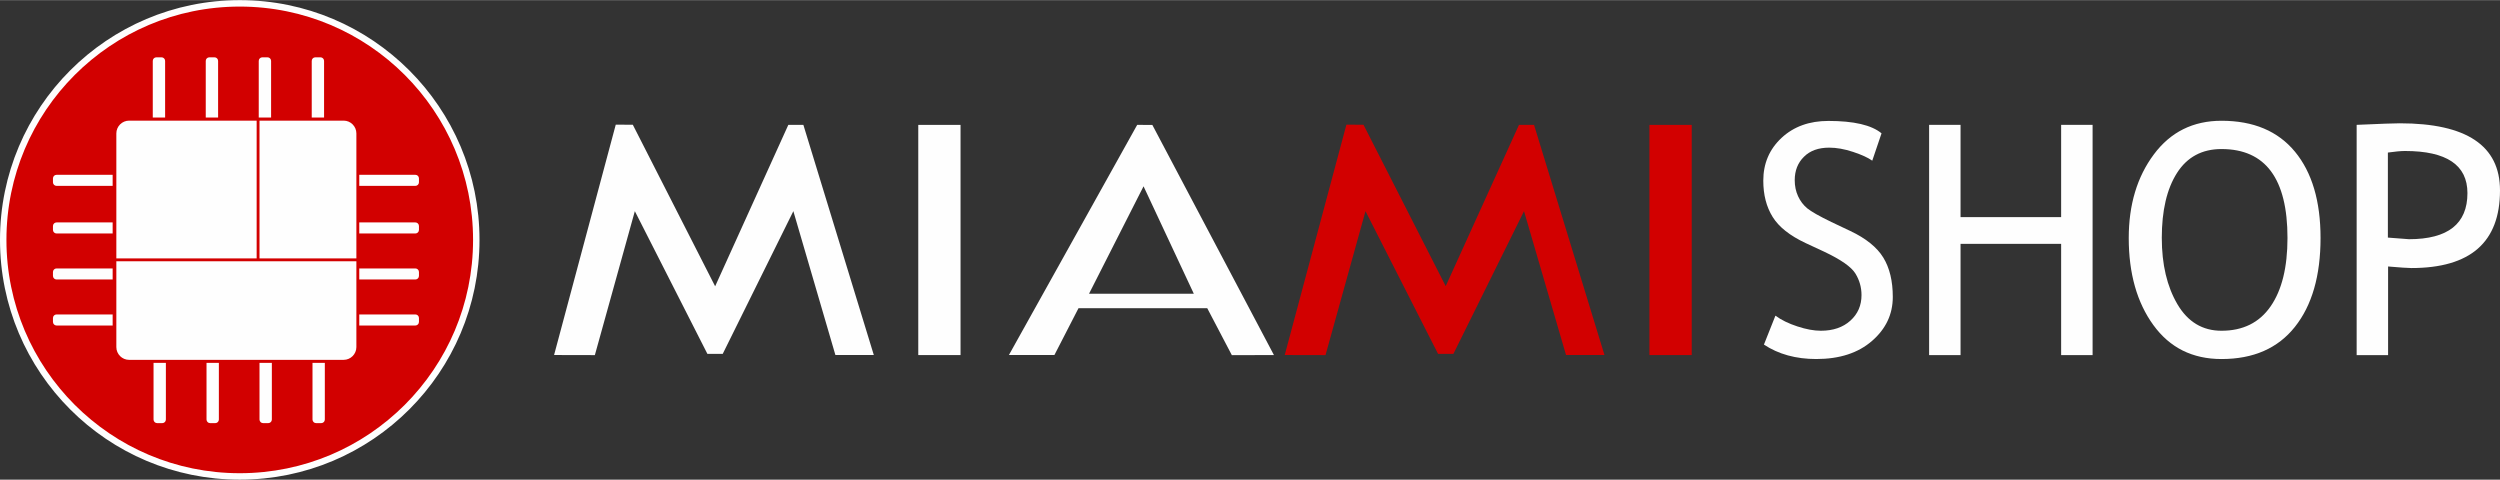
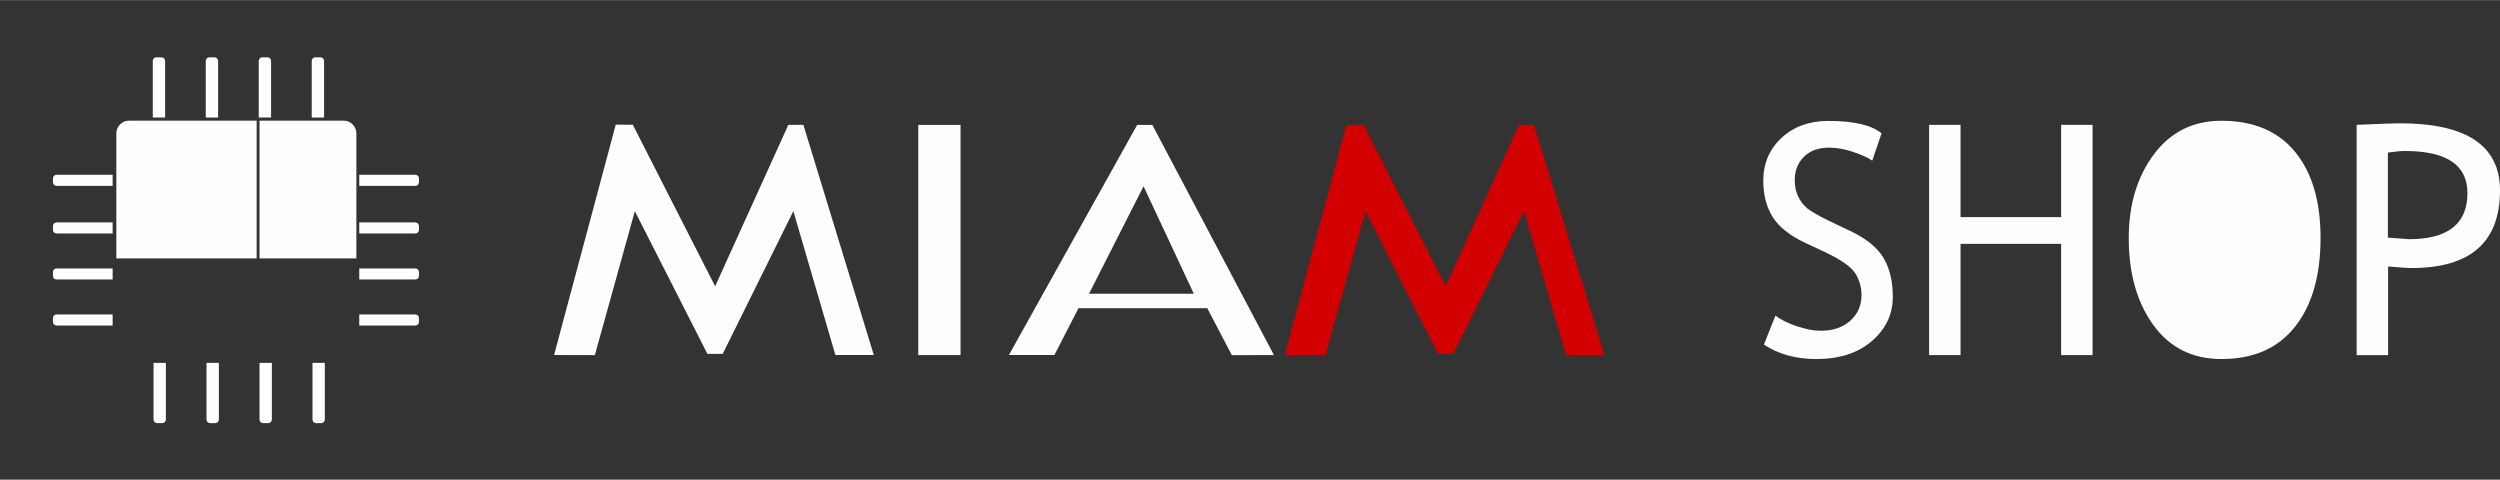
<svg xmlns="http://www.w3.org/2000/svg" xml:space="preserve" width="3439px" height="660px" version="1.1" style="shape-rendering:geometricPrecision; text-rendering:geometricPrecision; image-rendering:optimizeQuality; fill-rule:evenodd; clip-rule:evenodd" viewBox="0 0 3412.03 654.43">
  <rect x="0" y="0" width="3412.03" height="654.43" fill="#333333" stroke="none" />
  <defs>
    <style type="text/css">
   
    .str0 {stroke:#FEFEFE;stroke-width:8.79;stroke-miterlimit:22.926}
    .fil0 {fill:#D20000}
    .fil1 {fill:#FEFEFE}
   
  </style>
  </defs>
  <g id="Capa_x0020_1">
-     <path class="fil0 str0" d="M327.22 4.39c178.29,0 322.82,144.54 322.82,322.83 0,178.29 -144.53,322.82 -322.82,322.82 -178.29,0 -322.83,-144.53 -322.83,-322.82 0,-178.29 144.54,-322.83 322.83,-322.83z" />
-     <path class="fil1" d="M486.39 356.38c0,22.45 0,69.37 0,116.89l0 0.24c0,9.59 -7.84,17.43 -17.43,17.43l-0.25 0c-95.63,0 -187.35,0 -292.26,0l-0.24 0c-9.59,0 -17.43,-7.84 -17.43,-17.43 0,-48.01 0,-94.61 0,-117.13l327.61 0z" />
    <path class="fil1" d="M468.61 164.45l0.35 0c9.59,-0.07 17.43,7.85 17.43,17.44l0 0.24c0,108.25 0,88.95 0,170.35l-132.21 0 0 -188.03c114.43,0 3.55,0 114.43,0z" />
    <path class="fil1" d="M176.45 164.45c82.61,0 69.21,0 173.83,0l0 188.03 -191.5 0c0,-69.6 0,-19.23 0,-170.35l0 -0.24c0,-9.59 7.84,-17.44 17.43,-17.44l0.24 0z" />
    <path class="fil1" d="M566.92 238.39l-76.59 0 0 15.1 76.59 0c2.69,0 4.88,-2.2 4.88,-4.88l0 -5.34c0,-2.69 -2.19,-4.88 -4.88,-4.88z" />
    <path class="fil1" d="M566.92 303.37l-76.59 0 0 15.1 76.59 0c2.69,0 4.88,-2.19 4.88,-4.88l0 -5.34c0,-2.68 -2.19,-4.88 -4.88,-4.88z" />
    <path class="fil1" d="M566.92 366.17l-76.59 0 0 15.09 76.59 0c2.69,0 4.88,-2.19 4.88,-4.88l0 -5.34c0,-2.68 -2.19,-4.87 -4.88,-4.87z" />
    <path class="fil1" d="M566.92 428.96l-76.59 0 0 15.1 76.59 0c2.69,0 4.88,-2.2 4.88,-4.89l0 -5.34c0,-2.68 -2.19,-4.87 -4.88,-4.87z" />
    <path class="fil1" d="M209.55 495.06l16.84 0 0 77.35c0,2.69 -2.19,4.88 -4.88,4.88l-7.08 0c-2.69,0 -4.88,-2.19 -4.88,-4.88l0 -77.35z" />
    <path class="fil1" d="M281.86 495.06l16.68 0c0.1,0 0.17,0.08 0.17,0.17l0 77.18c0,2.69 -2.19,4.88 -4.88,4.88l-7.09 0c-2.68,0 -4.88,-2.19 -4.88,-4.88l0 -77.35z" />
    <path class="fil1" d="M354.17 495.06l16.86 0 0 77.34c0,2.69 -2.19,4.89 -4.88,4.89l-7.1 0c-2.69,0 -4.88,-2.2 -4.88,-4.89l0 -77.34z" />
    <path class="fil1" d="M426.5 495.06l16.83 0 0 77.35c0,2.69 -2.19,4.88 -4.88,4.88l-7.08 0c-2.68,0 -4.87,-2.19 -4.87,-4.88l0 -77.35z" />
    <path class="fil1" d="M213.39 78.03l7.08 0c2.69,0 4.88,2.19 4.88,4.88l0 77.34 -16.84 0 0 -77.34c0,-2.69 2.2,-4.88 4.88,-4.88z" />
    <path class="fil1" d="M285.7 78.03l7.09 0c2.69,0 4.88,2.19 4.88,4.88l0 77.34 -16.85 0 0 -77.34c0,-2.69 2.2,-4.88 4.88,-4.88z" />
    <path class="fil1" d="M358.01 78.03l7.1 0c2.68,0 4.88,2.2 4.88,4.89l0 77.33 -16.86 0 0 -77.33c0,-2.69 2.2,-4.89 4.88,-4.89z" />
    <path class="fil1" d="M430.34 78.03l7.07 0c2.69,0 4.88,2.19 4.88,4.88l0 77.34 -16.83 0 0 -77.34c0,-2.69 2.19,-4.88 4.88,-4.88z" />
    <path class="fil1" d="M153.59 238.39l-76.43 0c-2.69,0 -4.88,2.19 -4.88,4.88l0 5.34c0,2.68 2.19,4.88 4.88,4.88l76.43 0c0.09,0 0.16,-0.07 0.16,-0.16l0 -14.78c0,-0.09 -0.07,-0.16 -0.16,-0.16z" />
    <path class="fil1" d="M153.58 303.37l-76.42 0c-2.69,0 -4.88,2.2 -4.88,4.88l0 5.34c0,2.69 2.19,4.88 4.88,4.88l76.42 0c0.1,0 0.17,-0.07 0.17,-0.16l0 -14.77c0,-0.1 -0.07,-0.17 -0.17,-0.17z" />
    <path class="fil1" d="M153.75 366.17l-76.59 0c-2.69,0 -4.88,2.19 -4.88,4.87l0 5.34c0,2.69 2.19,4.88 4.88,4.88l76.59 0 0 -15.09z" />
    <path class="fil1" d="M153.75 428.96l-76.59 0c-2.69,0 -4.88,2.19 -4.88,4.87l0 5.34c0,2.69 2.19,4.89 4.88,4.89l76.59 0 0 -15.1z" />
    <path class="fil1" d="M2407.43 470.11l15.68 -39.47c7.98,5.86 18.01,10.77 29.93,14.65 11.96,3.95 22.64,5.92 32.08,5.92 16.7,0 30.16,-4.6 40.28,-13.75 10.18,-9.16 15.21,-20.81 15.21,-34.93 0,-10.62 -2.78,-20.43 -8.4,-29.51 -5.63,-9.09 -19.85,-18.97 -42.61,-29.73l-25.35 -11.79c-21.38,-10.03 -36.38,-21.89 -44.89,-35.58 -8.56,-13.77 -12.8,-30.25 -12.8,-49.57 0,-23.43 8.35,-42.91 24.9,-58.36 16.61,-15.45 37.93,-23.14 63.92,-23.14 34.78,0 58.94,5.63 72.56,16.91l-12.66 37.35c-5.73,-4.17 -14.51,-8.12 -26.22,-12.01 -11.73,-3.88 -22.56,-5.79 -32.58,-5.79 -14.59,0 -26.08,4.11 -34.41,12.44 -8.45,8.29 -12.61,18.98 -12.61,31.94 0,8.05 1.53,15.31 4.54,21.89 3.02,6.59 7.19,12.08 12.53,16.55 5.33,4.39 16.34,10.62 32.95,18.67l25.78 12.23c21.37,10.1 36.46,22.26 45.08,36.32 8.64,14.13 12.96,31.99 12.96,53.74 0,23.58 -9.44,43.65 -28.4,60.04 -18.96,16.48 -44.29,24.68 -76,24.68 -27.91,0 -51.68,-6.59 -71.47,-19.7z" />
    <polygon class="fil0" points="1753.42,484.33 1837.59,169.93 1860.9,170.06 1973.11,390.35 2073.11,170.25 2093.67,170.25 2189.8,484.35 2137.35,484.35 2079.99,287.99 1983.62,482.72 1962.65,482.72 1863.65,287.99 1809.07,484.46 " />
-     <polygon class="fil0" points="2251.16,170.26 2251.16,484.41 2308.88,484.41 2308.88,170.26 " />
    <polygon class="fil1" points="1253.27,170.26 1253.27,484.41 1310.96,484.41 1310.96,170.26 " />
    <polygon class="fil1" points="756.21,484.33 840.39,169.93 863.67,170.06 976.03,390.55 1075.9,170.25 1096.46,170.25 1192.59,484.35 1140.17,484.35 1082.78,287.99 986.41,482.72 965.44,482.72 866.44,287.99 811.86,484.46 " />
    <path class="fil1" d="M1376.97 484.35l175.07 -314.1 20.69 0.05 165.94 314.07 -57.43 0.17 -33.58 -64.11 -175.71 0 -32.89 63.92 -62.09 0zm109.33 -83.62l74.43 -146.65 68.62 146.65 -143.05 0z" />
    <path class="fil1" d="M3259.29 363.5l0 120.96 -42.9 0 0 -314.26c32.51,-1.47 52.06,-2.12 58.8,-2.12 91.24,0 136.84,30.53 136.84,91.59 0,70.67 -40.26,105.96 -120.97,105.96 -4.83,0 -15.44,-0.74 -31.77,-2.13zm-0.28 -155.49l0 116.06c18.17,1.46 27.75,2.2 28.78,2.2 53.24,0 79.81,-21.02 79.81,-62.91 0,-38.29 -28.4,-57.48 -85.15,-57.48 -5.7,0 -13.54,0.74 -23.44,2.13z" />
-     <path class="fil1" d="M2905.34 324.61c0,-45.47 11.43,-83.46 34.26,-114.07 22.77,-30.6 53.6,-45.92 92.34,-45.92 43.65,0 77.04,14.08 100.3,42.26 23.22,28.18 34.88,67.43 34.88,117.73 0,51.62 -11.73,92.12 -35.02,121.34 -23.27,29.28 -56.66,43.86 -100.16,43.86 -39.61,0 -70.58,-15.45 -92.99,-46.35 -22.4,-30.83 -33.61,-70.44 -33.61,-118.85zm45.11 0c0,36.1 7.1,66.2 21.29,90.36 14.22,24.16 34.29,36.24 60.2,36.24 29.28,0 51.63,-11.05 66.99,-33.24 15.38,-22.18 23.07,-53.3 23.07,-93.36 0,-80.9 -30.02,-121.39 -90.06,-121.39 -26.59,0 -46.85,10.91 -60.7,32.58 -13.91,21.76 -20.79,51.4 -20.79,88.81z" />
+     <path class="fil1" d="M2905.34 324.61c0,-45.47 11.43,-83.46 34.26,-114.07 22.77,-30.6 53.6,-45.92 92.34,-45.92 43.65,0 77.04,14.08 100.3,42.26 23.22,28.18 34.88,67.43 34.88,117.73 0,51.62 -11.73,92.12 -35.02,121.34 -23.27,29.28 -56.66,43.86 -100.16,43.86 -39.61,0 -70.58,-15.45 -92.99,-46.35 -22.4,-30.83 -33.61,-70.44 -33.61,-118.85zm45.11 0z" />
    <polygon class="fil1" points="2813.07,484.46 2813.07,332.61 2675.78,332.61 2675.78,484.46 2632.88,484.46 2632.88,170.2 2675.78,170.2 2675.78,296.14 2813.07,296.14 2813.07,170.2 2855.99,170.2 2855.99,484.46 " />
  </g>
</svg>